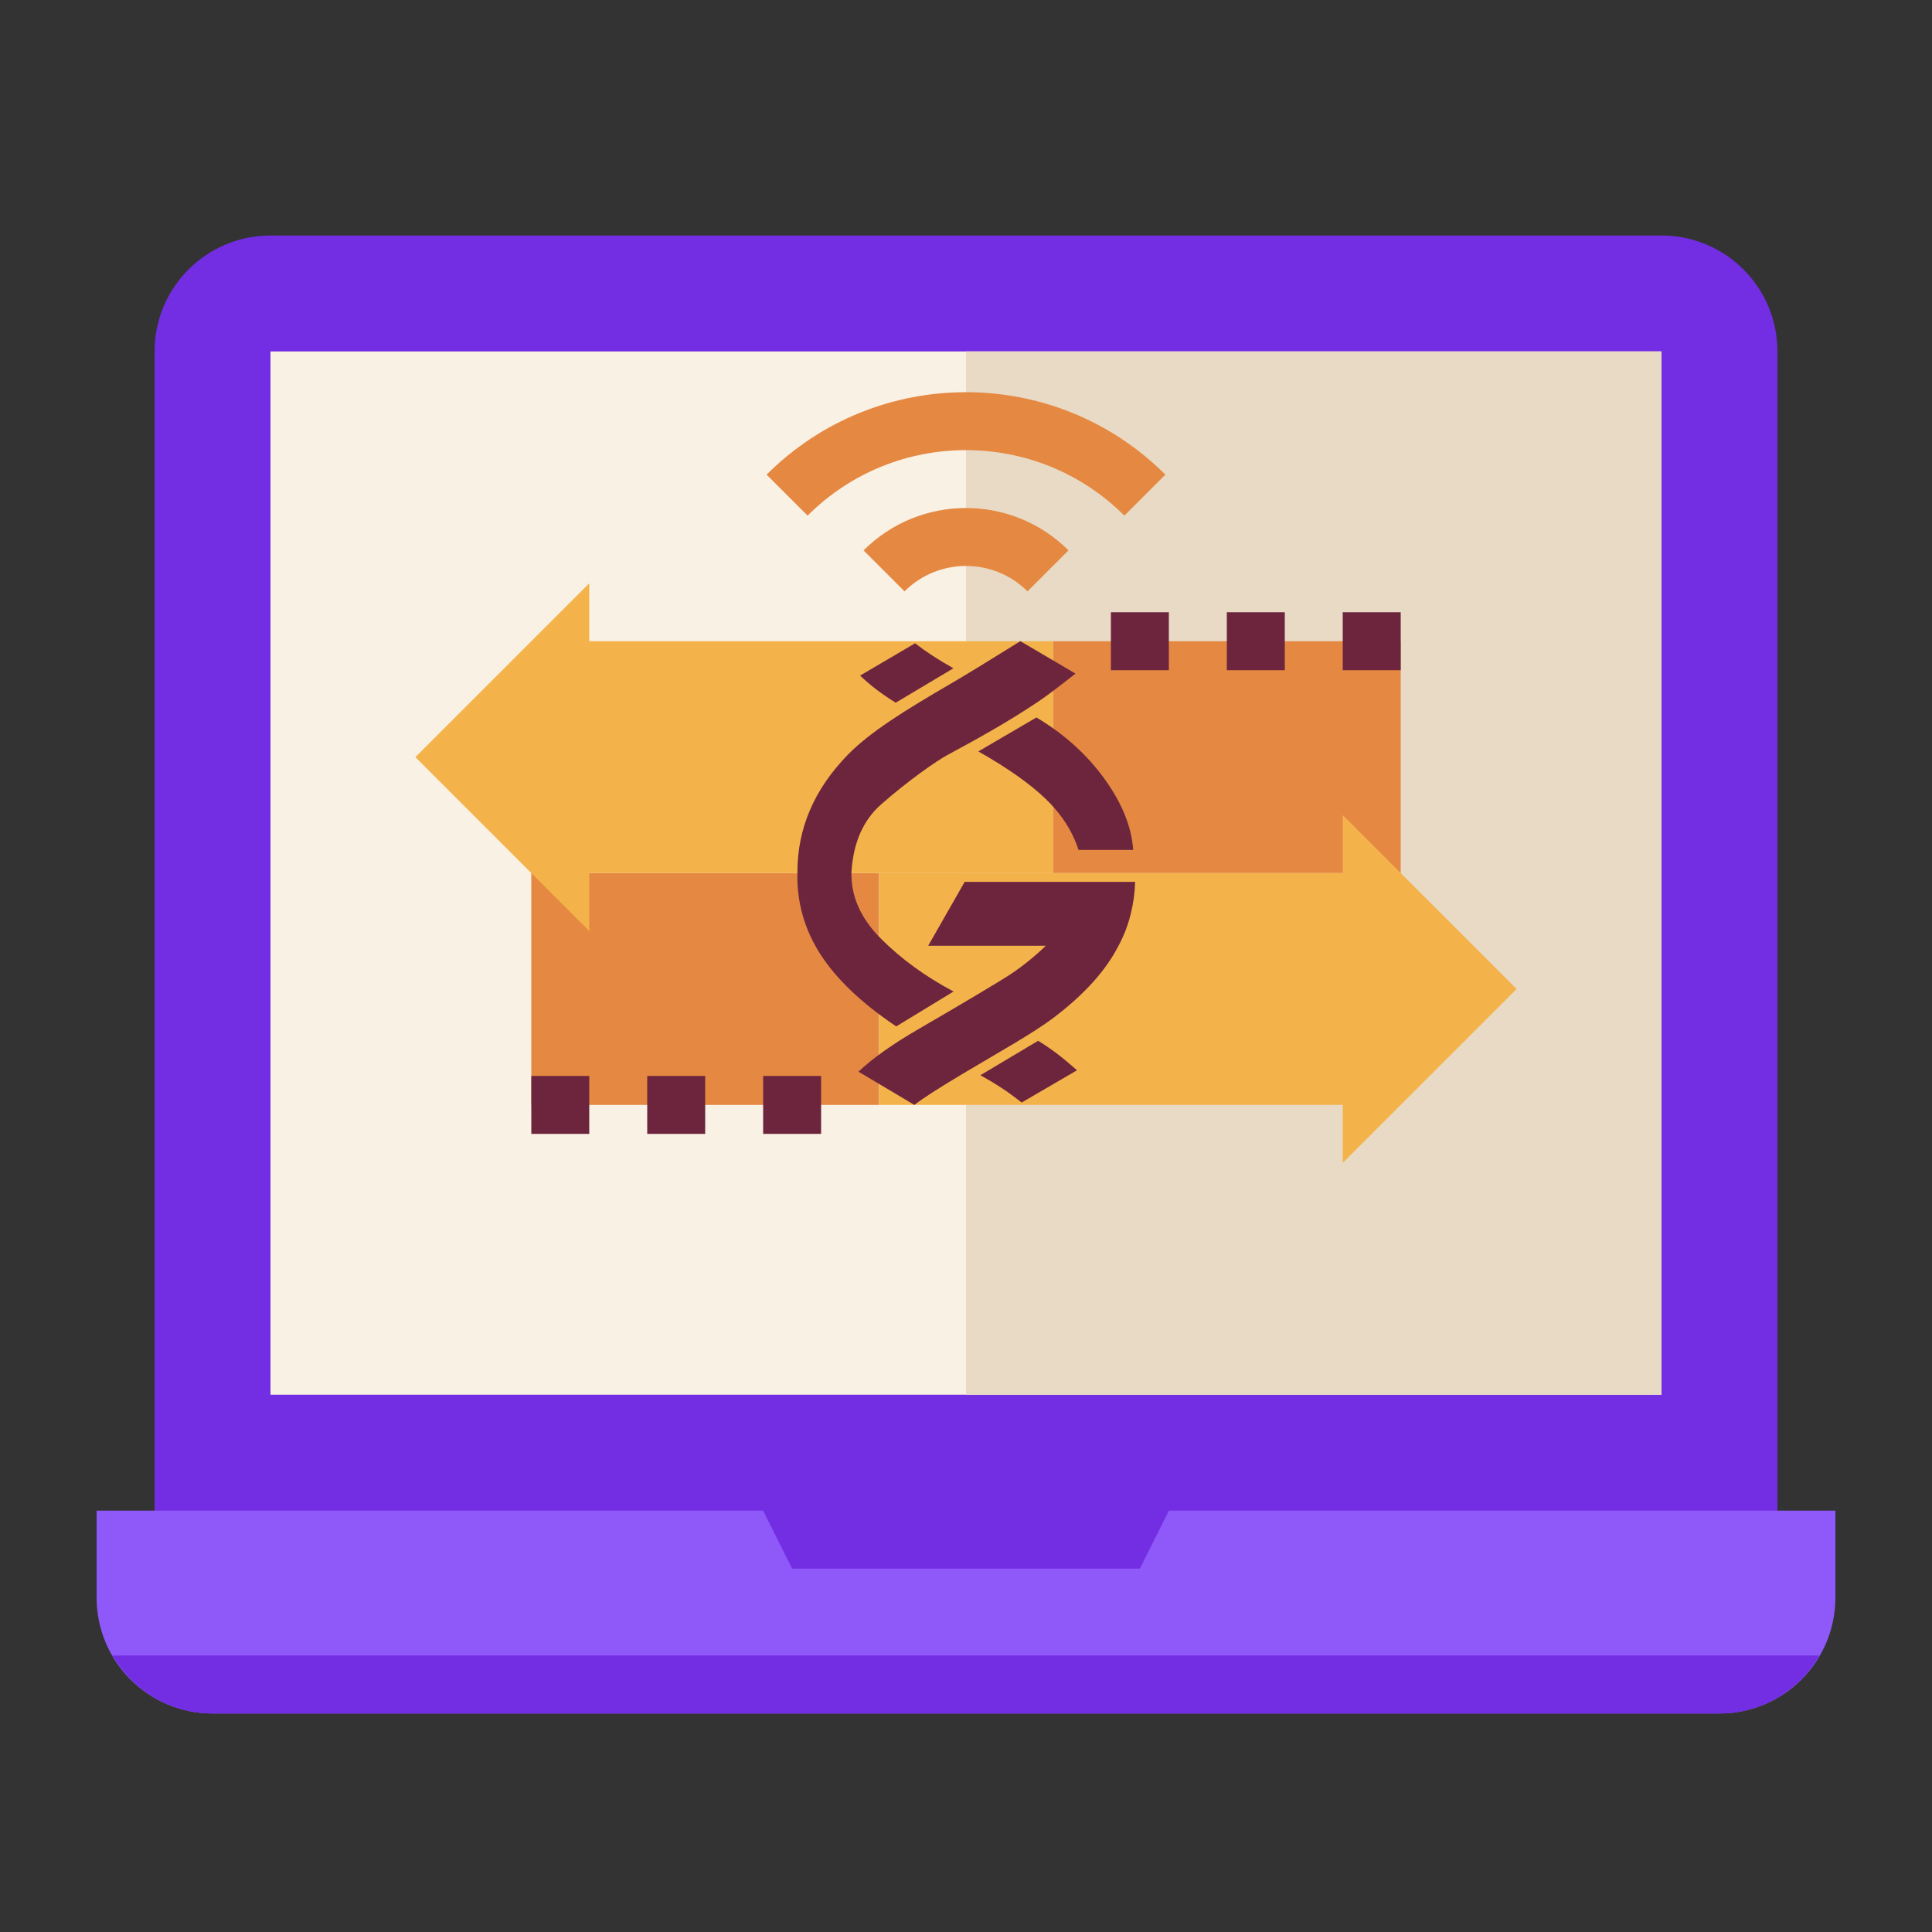
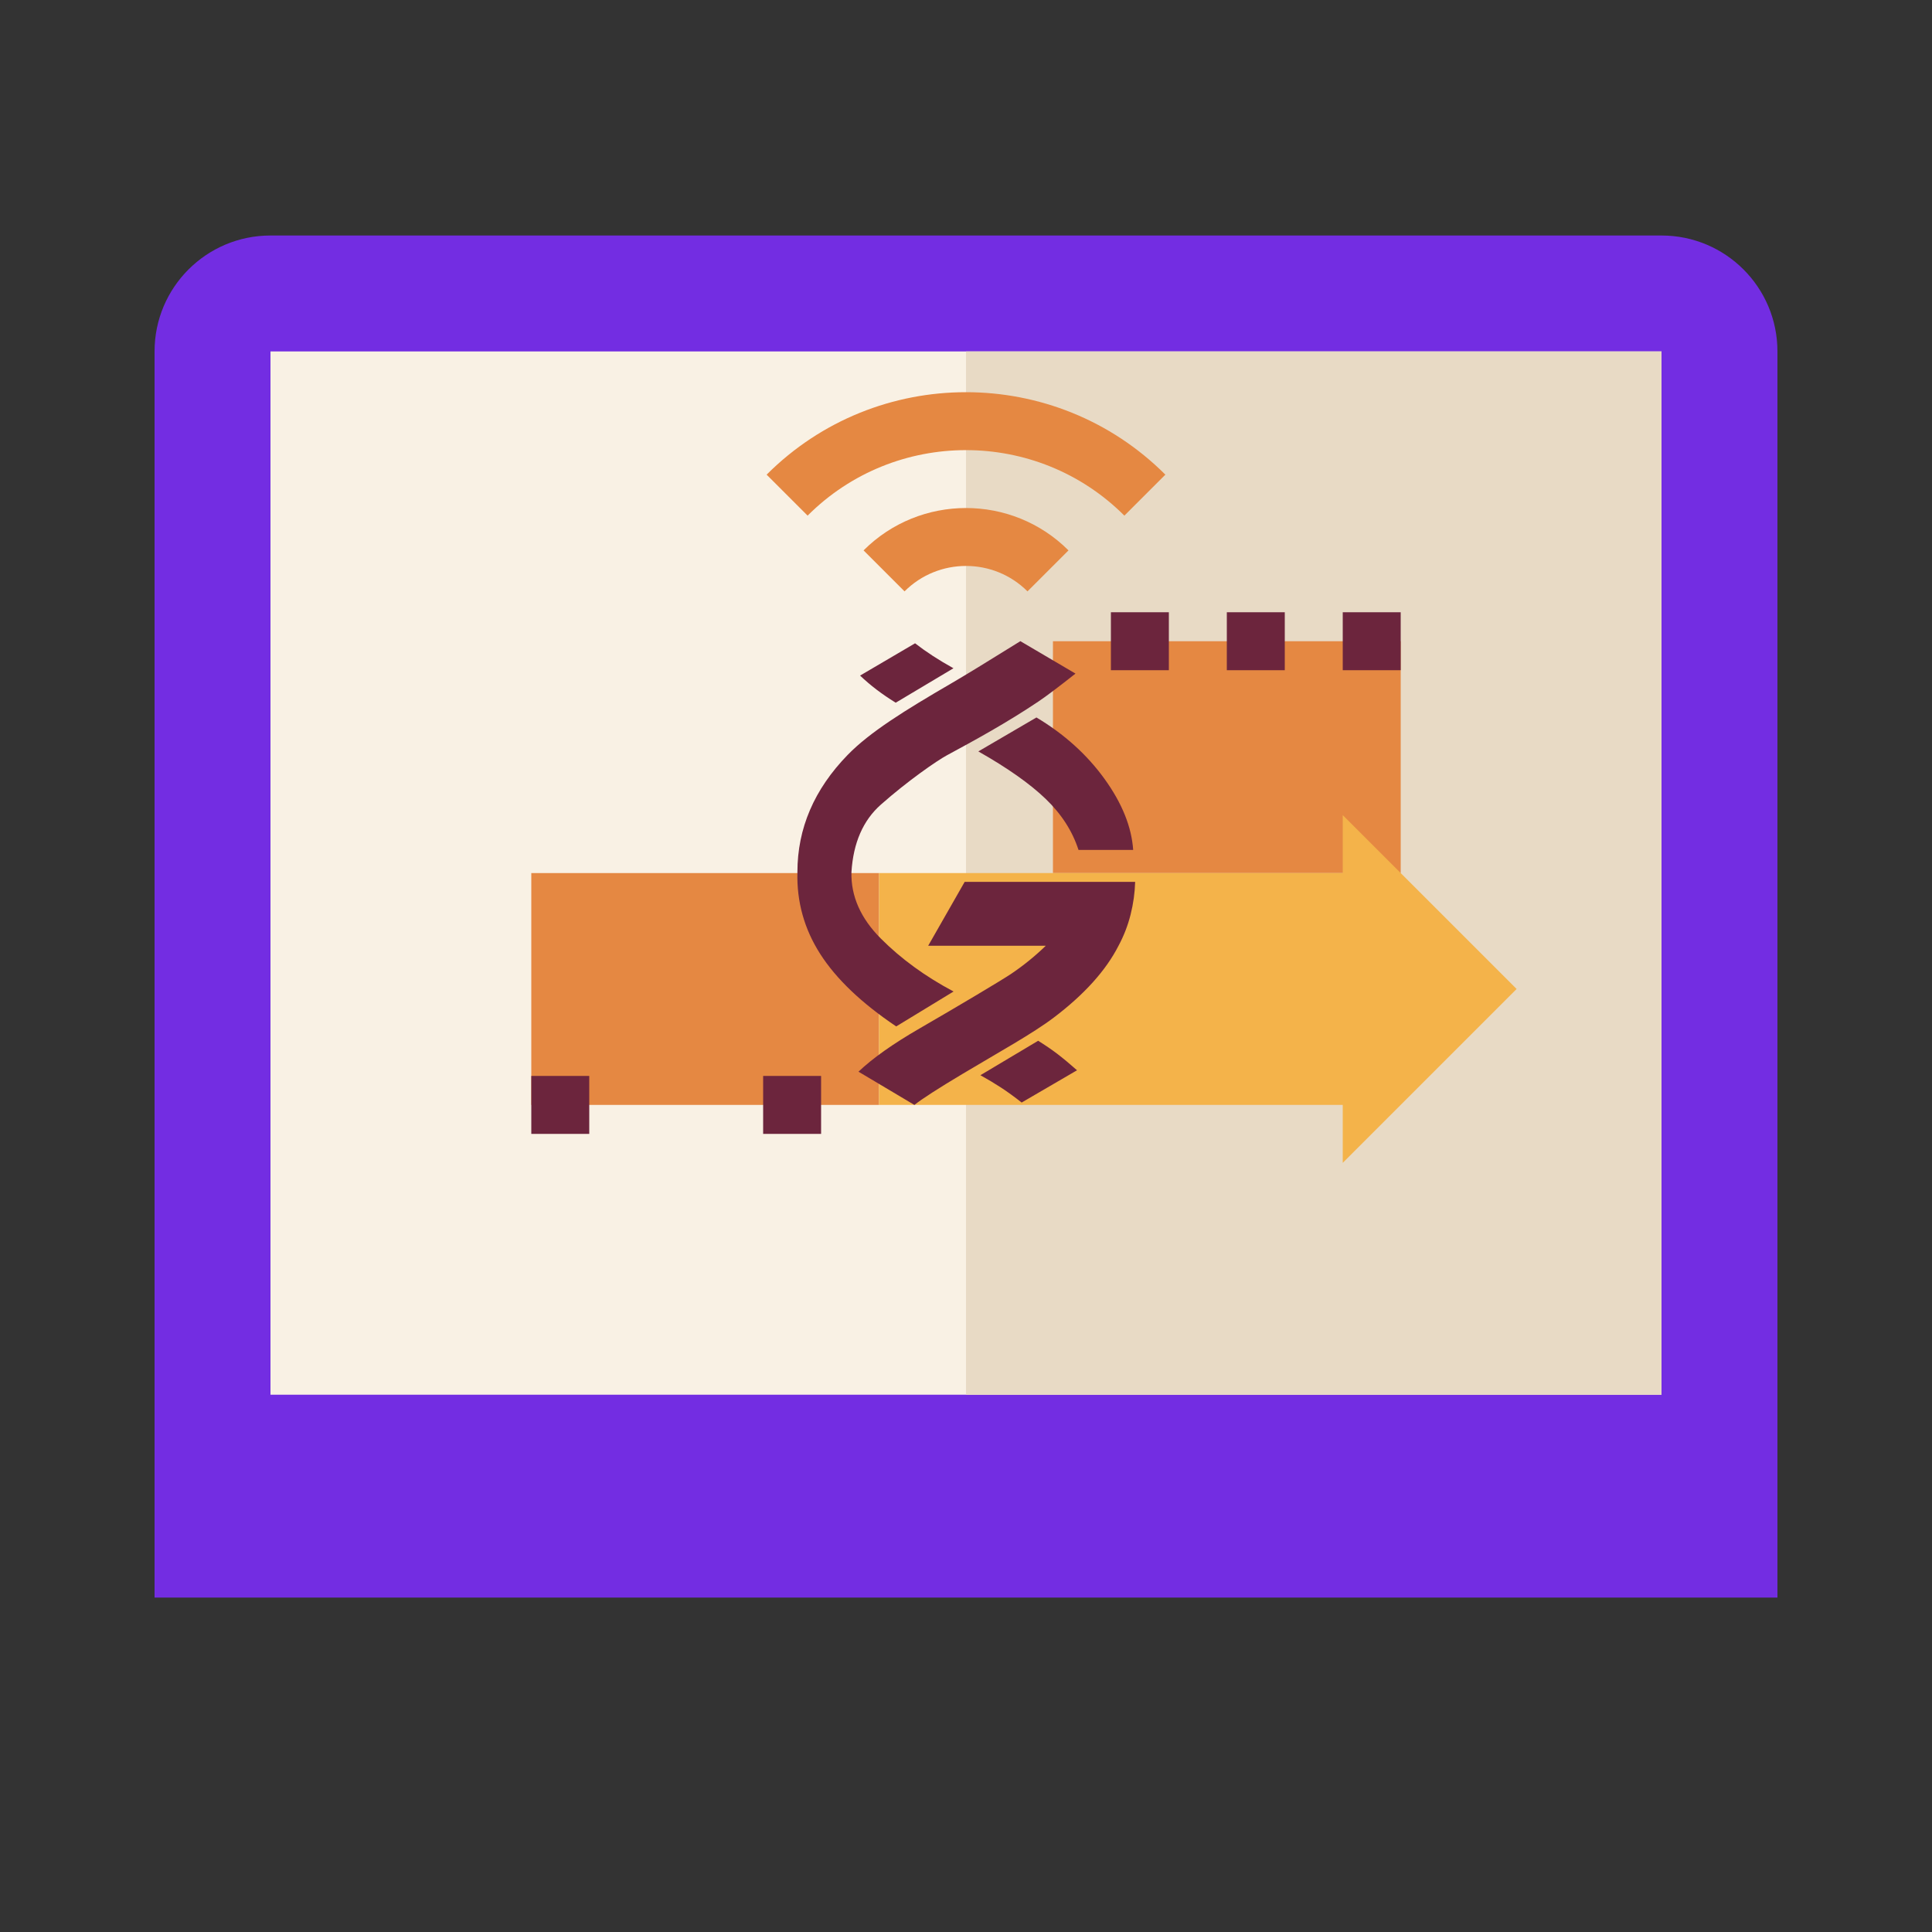
<svg xmlns="http://www.w3.org/2000/svg" height="100" viewBox="0 0 100 100" width="100">
  <rect x="0" y="0" width="100" height="100" fill="#333333" stroke="none" />
  <g fill="none" fill-rule="evenodd">
    <path d="m5 5h90v90h-90z" />
    <g fill-rule="nonzero" transform="translate(5 11.3)">
      <path d="m87 6.89v64.5h-84v-64.5c0-3.315 2.685-6 6-6h72c3.315 0 6 2.685 6 6z" fill="#732de2" />
-       <path d="m90 66.89v4.5c0 3.315-2.685 6-6 6h-78c-3.315 0-6-2.685-6-6v-4.5h3 31.5l1.5 3h18l1.5-3h31.5z" fill="#8f58f9" />
      <path d="m9 6.89h72v54h-72z" fill="#f9f1e4" />
      <path d="m45 6.89h36v54h-36z" fill="#e8dac5" />
      <path d="m49.5 21.89h18v12h-18z" fill="#e58842" />
      <path d="m22.5 33.89h18v12h-18z" fill="#e58842" />
-       <path d="m49.5 33.89h-24v3l-9-9 9-9v3h24z" fill="#f4b34a" />
      <path d="m40.5 45.89h24v3l9-9-9-9v3h-24z" fill="#f4b34a" />
-       <path d="m.831 74.39c1.04 1.786 2.952 3 5.169 3h78c2.217 0 4.13-1.214 5.169-3z" fill="#732de2" />
      <path d="m48.183 19.309c-1.755-1.754-4.609-1.754-6.364 0l-2.121-2.121c2.924-2.924 7.683-2.924 10.607 0z" fill="#e58842" />
      <path d="m53.197 15.389c-4.521-4.521-11.876-4.521-16.396 0l-2.121-2.121c5.689-5.691 14.949-5.691 20.639 0z" fill="#e58842" />
      <g fill="#6c253d" transform="translate(22.5 20.39)">
        <path d="m30 0h3v3h-3z" />
        <path d="m36 0h3v3h-3z" />
        <path d="m42 0h3v3h-3z" />
        <path d="m0 24h3v3h-3z" />
-         <path d="m6 24h3v3h-3z" />
        <path d="m12 24h3v3h-3z" />
        <path d="m31.255 13.954c-.015.561-.093 1.124-.234 1.688-.141.564-.35 1.105-.627 1.621-.655 1.282-1.772 2.521-3.351 3.717-1.095.829-2.83 1.784-4.718 2.912-1.259.752-2.091 1.288-2.496 1.609l-2.894-1.721c.733-.697 1.783-1.44 3.149-2.23 2.049-1.184 4.279-2.515 4.745-2.829.637-.428 1.237-.914 1.8-1.458h-6.087l1.89-3.309zm-5.021 8.226c.367.228.699.454.995.68s.635.508 1.018.847l-2.866 1.67c-.385-.303-.743-.563-1.074-.778-.331-.215-.685-.427-1.062-.636zm-.919-20.683 2.852 1.678c-.883.699-1.524 1.181-1.922 1.448-1.646 1.103-3.262 1.987-4.744 2.787-.505.273-2.025 1.323-3.407 2.547-.922.816-1.429 1.981-1.523 3.495-.031 1.244.477 2.39 1.523 3.439s2.3 1.962 3.762 2.739l-2.968 1.807c-1.793-1.205-3.104-2.454-3.932-3.748-.828-1.293-1.222-2.706-1.182-4.238 0-2.263.867-4.286 2.602-6.068 1.157-1.189 2.98-2.316 5.35-3.695.7-.407 1.896-1.138 3.589-2.192zm.831 3.949c1.441.861 2.615 1.921 3.523 3.178.908 1.257 1.402 2.483 1.484 3.677h-2.83c-.316-.974-.88-1.852-1.694-2.636-.814-.784-1.977-1.605-3.49-2.462zm-6.282-3.839c.286.222.594.441.925.656s.685.427 1.062.636l-2.989 1.783c-.367-.228-.699-.454-.995-.68-.296-.225-.579-.467-.849-.724z" />
      </g>
    </g>
  </g>
</svg>